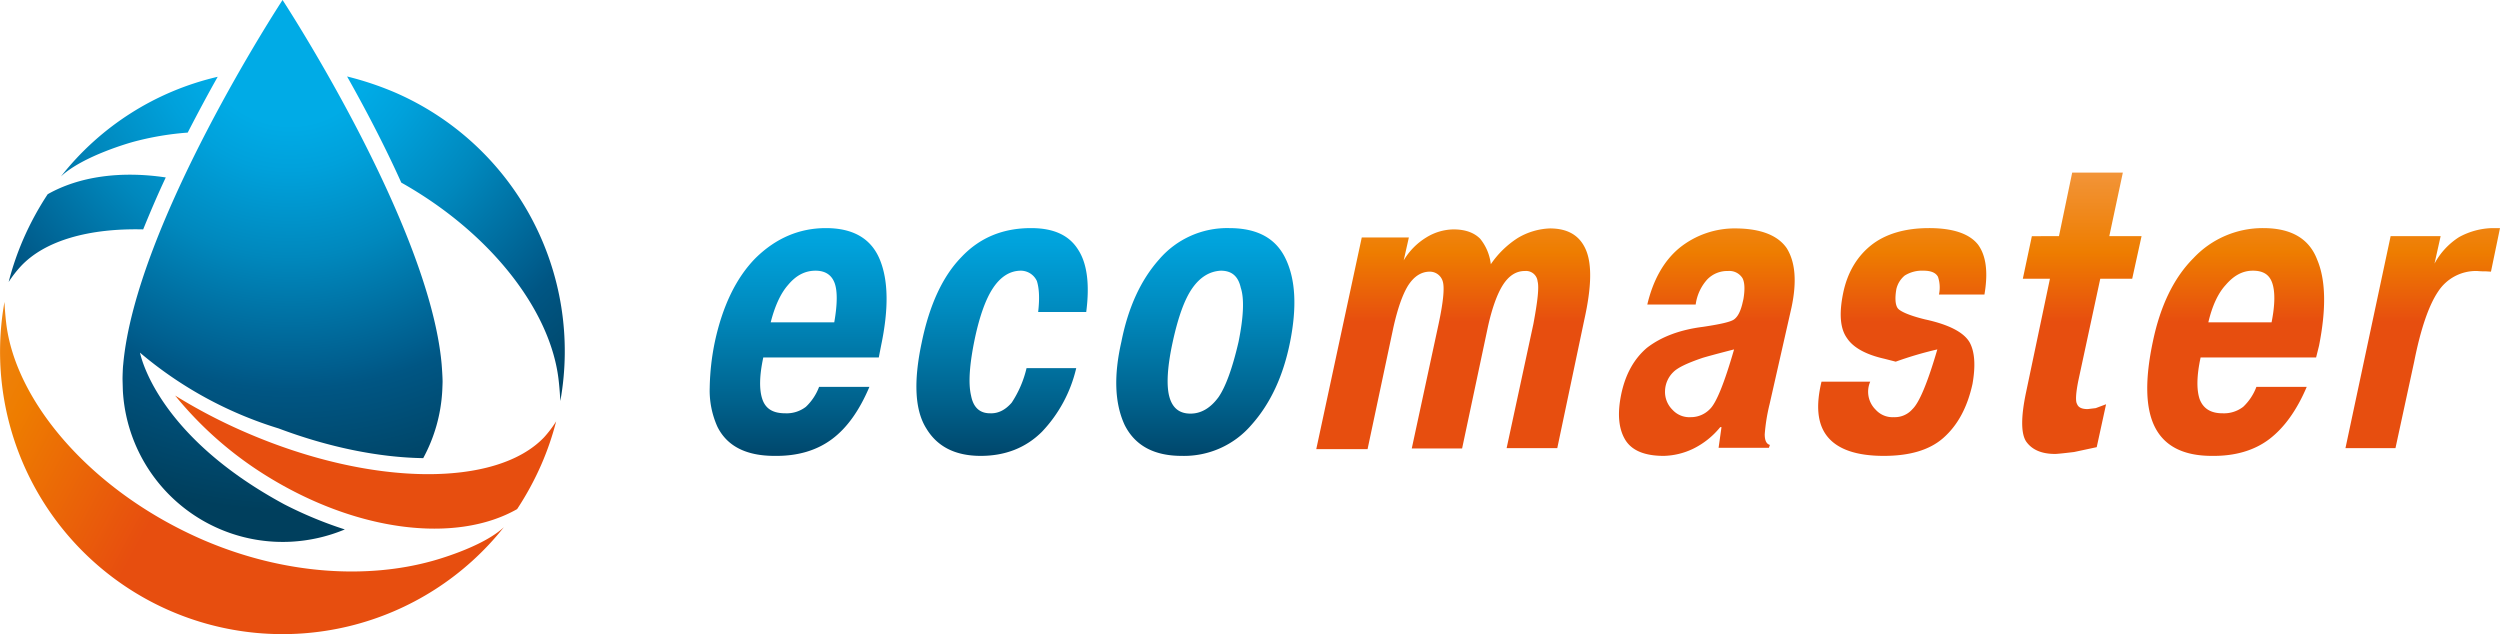
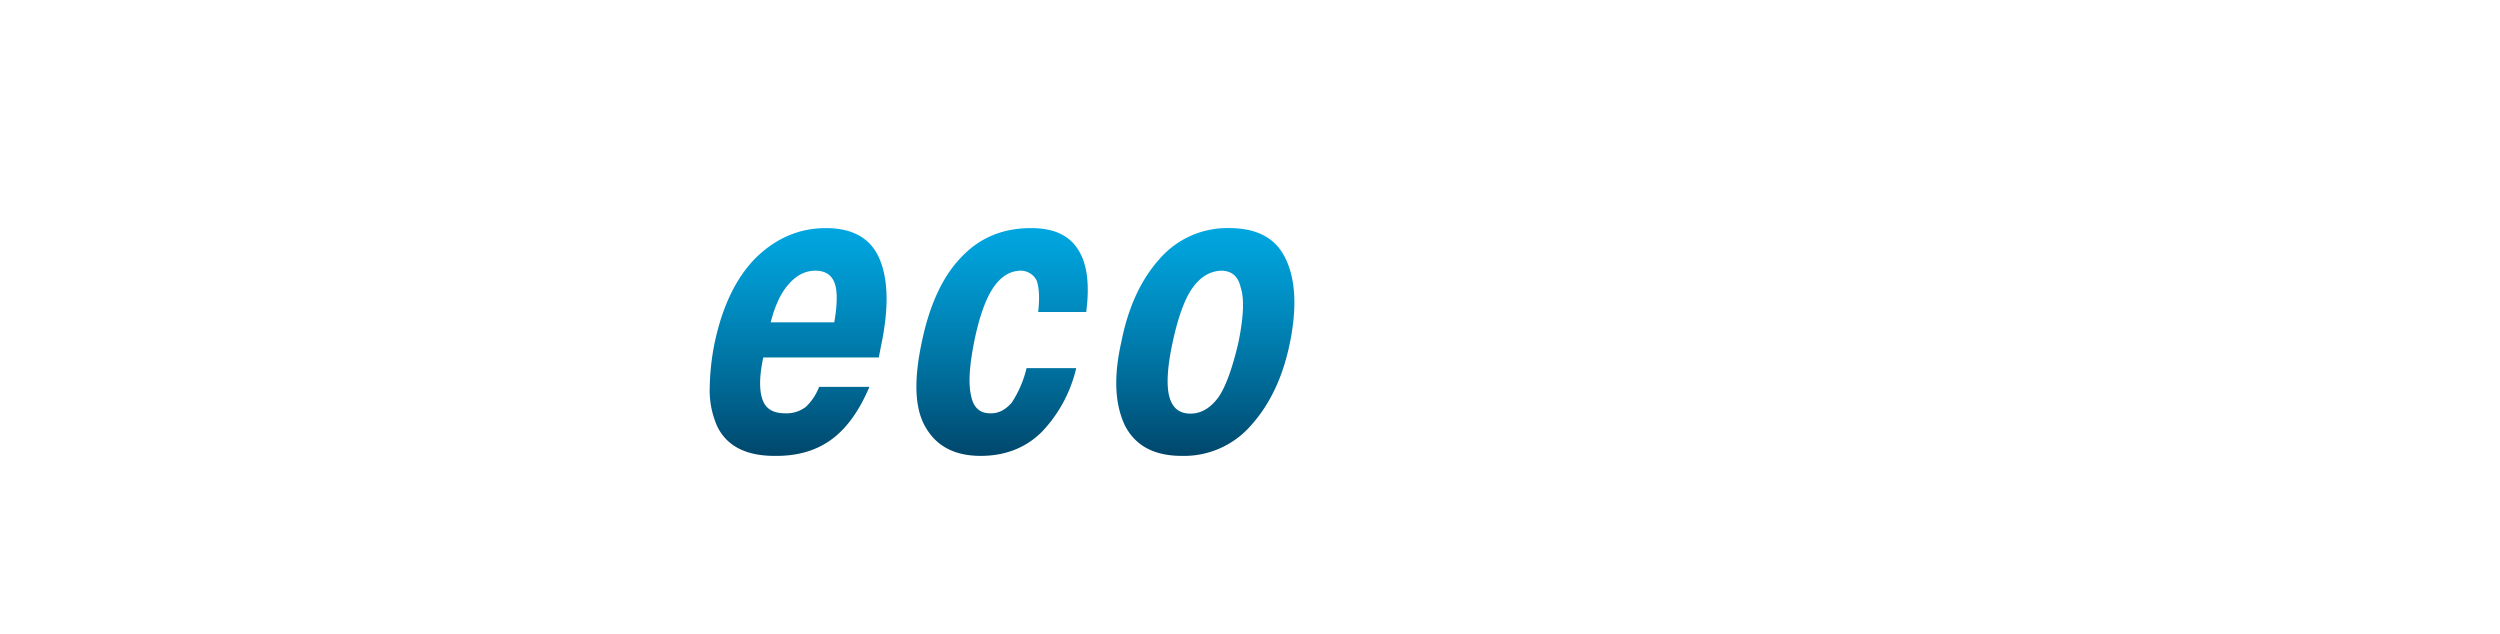
<svg xmlns="http://www.w3.org/2000/svg" id="Слой_1" data-name="Слой 1" viewBox="0 0 774.88 196.58">
  <defs>
    <style>.cls-1{fill:url(#Безымянный_градиент);}.cls-2{fill:url(#Безымянный_градиент_2);}.cls-3{fill:url(#Безымянный_градиент_3);}.cls-4{fill:url(#Безымянный_градиент_4);}</style>
    <linearGradient id="Безымянный_градиент" x1="591.45" y1="1857.13" x2="591.45" y2="1748.63" gradientTransform="translate(0 -1719.28)" gradientUnits="userSpaceOnUse">
      <stop offset="0" stop-color="#e74e0f" />
      <stop offset="0.35" stop-color="#e74e0f" />
      <stop offset="0.55" stop-color="#ee7d00" />
      <stop offset="1" stop-color="#f6ab6f" />
    </linearGradient>
    <linearGradient id="Безымянный_градиент_2" x1="310.61" y1="1782.51" x2="310.61" y2="1879.88" gradientTransform="translate(0 -1719.28)" gradientUnits="userSpaceOnUse">
      <stop offset="0.01" stop-color="#00abe6" />
      <stop offset="0.13" stop-color="#00a2db" />
      <stop offset="0.34" stop-color="#008abe" />
      <stop offset="0.62" stop-color="#00638e" />
      <stop offset="0.81" stop-color="#00456a" />
    </linearGradient>
    <linearGradient id="Безымянный_градиент_3" x1="143.32" y1="1896.07" x2="-88.21" y2="1770.84" gradientTransform="translate(0 -1719.28)" gradientUnits="userSpaceOnUse">
      <stop offset="0.16" stop-color="#e74e0f" />
      <stop offset="0.35" stop-color="#e74e0f" />
      <stop offset="0.55" stop-color="#ee7d00" />
      <stop offset="1" stop-color="#f6ab6f" />
    </linearGradient>
    <radialGradient id="Безымянный_градиент_4" cx="90" cy="1729.68" r="157.4" gradientTransform="translate(0 -1719.28)" gradientUnits="userSpaceOnUse">
      <stop offset="0.18" stop-color="#00abe6" />
      <stop offset="0.27" stop-color="#00a1db" />
      <stop offset="0.44" stop-color="#0088bd" />
      <stop offset="0.66" stop-color="#005e8e" />
      <stop offset="0.7" stop-color="#005684" />
      <stop offset="0.94" stop-color="#003f5d" />
    </radialGradient>
  </defs>
-   <path class="cls-1" d="M553.8,76.9c2.7,4.3,3.2,10.4,1.5,18.4l-6.8,30a56.39,56.39,0,0,0-1.5,9.3c0,1.9.5,3,1.6,3.3l-.3.9H532.7l.9-6.4h-.4a24.93,24.93,0,0,1-8.4,6.7,22.15,22.15,0,0,1-9.1,2.2q-9,0-12-5.1c-2-3.4-2.4-8-1.2-13.9,1.3-6.3,4-11.1,8-14.5,4.4-3.4,10.2-5.6,17.4-6.5,5.3-.8,8.5-1.5,9.6-2.3s1.9-2.3,2.5-4.6l.4-1.7c.5-3,.4-5.2-.3-6.5a4.8,4.8,0,0,0-4.5-2.2,8.6,8.6,0,0,0-6.4,2.6,14.42,14.42,0,0,0-3.6,7.8h-15c1.8-7.6,5.1-13.5,9.9-17.5a27.3,27.3,0,0,1,17.8-6.1c7.6.1,12.8,2.2,15.5,6.1m-91.7,5a29.11,29.11,0,0,1,8.3-8.1,20.84,20.84,0,0,1,10-3c5.6,0,9.3,2.2,11.2,6.7s1.7,11.6-.5,21.5l-8.4,39.9H467l8.3-38.5c1.3-7,1.8-11.3,1.3-13.2a3.59,3.59,0,0,0-3.9-3.2h-.1c-2.6,0-4.9,1.4-6.8,4.4-1.7,2.7-3.3,7-4.6,12.9l-8,37.7H437.6l8.3-38.5c1.5-7,1.9-11.4,1.3-13.3a4.17,4.17,0,0,0-4-3c-2.6,0-4.9,1.4-6.8,4.4q-2.55,4.2-4.5,12.9l-8,37.7H408l14.1-65.6h14.6l-1.6,7.1a20.67,20.67,0,0,1,7-7.1,16.5,16.5,0,0,1,8.4-2.5c3.7,0,6.4,1,8.3,2.9a15.21,15.21,0,0,1,3.3,7.9Zm75.4,26.4c-5.5,1.4-8.7,2.3-9.7,2.6-4.7,1.6-7.7,3-9.1,4.4a8.44,8.44,0,0,0-2.6,5.9,7.76,7.76,0,0,0,2.3,5.8,7.06,7.06,0,0,0,5.7,2.3,8.16,8.16,0,0,0,5.9-2.5c2-1.9,4.5-8.1,7.5-18.5ZM638.2,73.2l4.1-19.7H658l-4.2,19.7h10l-2.9,13.2H651L644.2,118c-.8,4-.9,6.4-.4,7.2.4,1.1,1.5,1.6,3.3,1.6l2.5-.3,3.2-1.2-2.9,13.3-7,1.5c-3.3.4-5.3.6-5.9.6q-6.3,0-9-3.9c-1.6-2.5-1.6-7.6,0-15.2l7.4-35.2H627l2.8-13.2Zm-40.3-2.5c7.4,0,12.5,1.7,15.2,5.1,2.5,3.4,3.2,8.5,2,15.5H601a10.32,10.32,0,0,0-.3-5.5c-.7-1.3-2.2-1.9-4.5-1.9a10.1,10.1,0,0,0-5.8,1.5,7.73,7.73,0,0,0-2.6,4.2c-.5,2.9-.3,4.9.4,5.9s3.6,2.3,8.5,3.5c7.4,1.6,12,4,13.8,7.1q2.4,4.35.9,12.9c-1.6,7.3-4.6,12.8-9,16.7s-10.7,5.6-18.5,5.6c-8.4,0-14.2-2-17.4-5.9s-3.7-9.6-1.9-17.1h15.1a7.8,7.8,0,0,0,1.7,8.7,7,7,0,0,0,5.6,2.3,7.25,7.25,0,0,0,5.8-2.5c2.1-2,4.7-8.2,7.7-18.5a112.54,112.54,0,0,0-12.9,3.8l-3.5-.9c-5.8-1.3-9.7-3.5-11.6-6.4-2.1-2.9-2.5-7.5-1.2-13.9S575.6,79.5,580,76s10.5-5.3,17.9-5.3Zm69.4,35.2c2.3-11.1,6.5-19.8,12.6-25.9a29.42,29.42,0,0,1,21.6-9.3c8.6,0,14.2,3.2,16.7,9.7,2.7,6.3,2.9,15.2.6,26.8l-.9,3.6H682.1q-1.8,8.4-.3,12.9c1.1,2.9,3.4,4.4,7.1,4.4a9.78,9.78,0,0,0,6.4-2,16.41,16.41,0,0,0,4.1-6.2H715c-3.1,7.3-7,12.7-11.6,16.2s-10.6,5.3-17.8,5.2q-13.2,0-17.7-9Q663.55,123.6,667.3,105.9Zm94.9-32.4a22.48,22.48,0,0,1,10.4-2.8h2.3l-2.8,13.5-1.6-.1a22.6,22.6,0,0,1-2.6-.1,14,14,0,0,0-12.2,6.4c-2.9,4.3-5.4,11.6-7.4,21.7l-5.8,26.8H727l14-65.7h15.5l-1.9,8.5A22.17,22.17,0,0,1,762.2,73.5ZM689.9,88.3c-2.4,2.6-4.2,6.5-5.4,11.6h19.6c1.1-5.5,1.1-9.6.2-12.2s-2.8-3.8-6-3.8S692.4,85.4,689.9,88.3Z" transform="translate(-0.02)" />
  <path class="cls-2" d="M307.8,89.3c-2.2,3.3-4.1,8.5-5.6,15.5-1.7,8.1-2.1,14-1.2,17.8.7,3.7,2.7,5.5,5.9,5.5,2.5.1,4.7-1,6.7-3.3a33,33,0,0,0,4.6-10.7h15.4A42.63,42.63,0,0,1,323,133.8c-5,5-11.4,7.5-19,7.5q-11.7,0-16.8-8.4-5.4-8.4-1.5-26.7c2.4-11.7,6.5-20.5,12.2-26.4,5.7-6.1,12.9-9.1,21.7-9.1,7,0,11.8,2.2,14.6,6.7,2.8,4.3,3.6,10.8,2.5,19.3H321.8c.5-4.3.3-7.4-.4-9.6a5.5,5.5,0,0,0-4.9-3.2q-5.1,0-8.7,5.4m-55-5.4c-3.2,0-6,1.4-8.5,4.4-2.3,2.6-4.1,6.5-5.4,11.6h19.7c1-5.7,1-9.8.1-12.2S255.9,83.9,252.8,83.9ZM256,70.7c8.4,0,14,3.2,16.7,9.7s2.8,15.4.4,26.8l-.7,3.6H236.6q-1.8,8.4-.3,12.9c1,3,3.3,4.4,7.1,4.4a9.78,9.78,0,0,0,6.4-2,16.41,16.41,0,0,0,4.1-6.2h15.6c-3.1,7.3-6.9,12.7-11.6,16.2s-10.6,5.3-17.8,5.2q-13.2,0-17.7-9a27.33,27.33,0,0,1-2.4-12.2,75.34,75.34,0,0,1,1.6-14.2c2.4-11.1,6.6-19.8,12.6-25.9C240.5,73.8,247.8,70.7,256,70.7ZM378.4,83.9c-3.5.2-6.4,2-8.8,5.4s-4.4,8.9-6.1,16.7-2,13.6-1,17.1,3.2,5.1,6.5,5.1,6.2-1.7,8.7-5.1c2.2-3.2,4.3-8.9,6.2-17.1,1.6-7.9,1.8-13.5.7-16.8-.8-3.6-2.8-5.3-6.2-5.3Zm20.2-3.5c3,6.4,3.4,14.9,1.3,25.5s-6.1,19.2-12,25.8a27.5,27.5,0,0,1-21.6,9.6q-12.9,0-17.7-9.6c-3.1-6.7-3.4-15.3-1-25.8q3.15-15.9,11.7-25.5A27.79,27.79,0,0,1,381,70.7c8.8,0,14.6,3.2,17.6,9.7Z" transform="translate(-0.02)" />
-   <path class="cls-3" d="M172.4,130.6a88.24,88.24,0,0,1-4.6,13.4,92.16,92.16,0,0,1-7.5,13.8c-19,10.8-50,7.1-78.3-10.7a113.7,113.7,0,0,1-27.7-24.5,168.36,168.36,0,0,0,22.3,11.6c39,16.8,77.4,16.8,92.1,1.3A35,35,0,0,0,172.4,130.6Zm-38.5,43.3c-19.8,5.5-45.4,4.4-70.8-6.5-34.7-15-58.5-43-61.2-67.6h0s-.3-2.5-.5-6.2a87.56,87.56,0,0,0,154.8,69.8c-6.8,6.4-22.3,10.5-22.3,10.5Z" transform="translate(-0.02)" />
-   <path class="cls-4" d="M6.5,82.5a35.71,35.71,0,0,0-3.8,4.9A88.24,88.24,0,0,1,7.3,74a92.16,92.16,0,0,1,7.5-13.8c9.7-5.5,22.6-7.3,36.6-5.2-2.5,5.3-4.8,10.7-7,16.1C27.7,70.7,14,74.5,6.5,82.5ZM58.2,41.1c3.2-6.2,6.3-12,9.3-17.3A86.71,86.71,0,0,0,18.9,54.7C25.8,48.2,41.2,44,41.2,44a90.24,90.24,0,0,1,17-2.9Zm64.1-12.5a97.49,97.49,0,0,0-14.7-4.9c5.4,9.6,11.4,20.9,16.8,32.9,27.9,15.7,46.5,39.9,48.8,61.5h0s.3,2.5.5,6.2a87.41,87.41,0,0,0-51.4-95.7ZM88.1,156.3c-35.9-19.4-43.5-41.7-44.7-47a121.36,121.36,0,0,0,43,23.5h0c15.4,5.8,31,9,44.8,9.2a49.31,49.31,0,0,0,5.9-20.9s.1-2.2.1-2.8c0-1.4-.2-4.3-.3-5.5C133,69.3,87.6,0,87.6,0S42,69.5,38.2,113.1c-.1.6-.2,3.5-.2,4.3,0,.3.1,3.7.1,3.7a49.62,49.62,0,0,0,52.2,46.8,50.16,50.16,0,0,0,16.6-3.8A124,124,0,0,1,88.1,156.3Z" transform="translate(-0.02)" />
</svg>